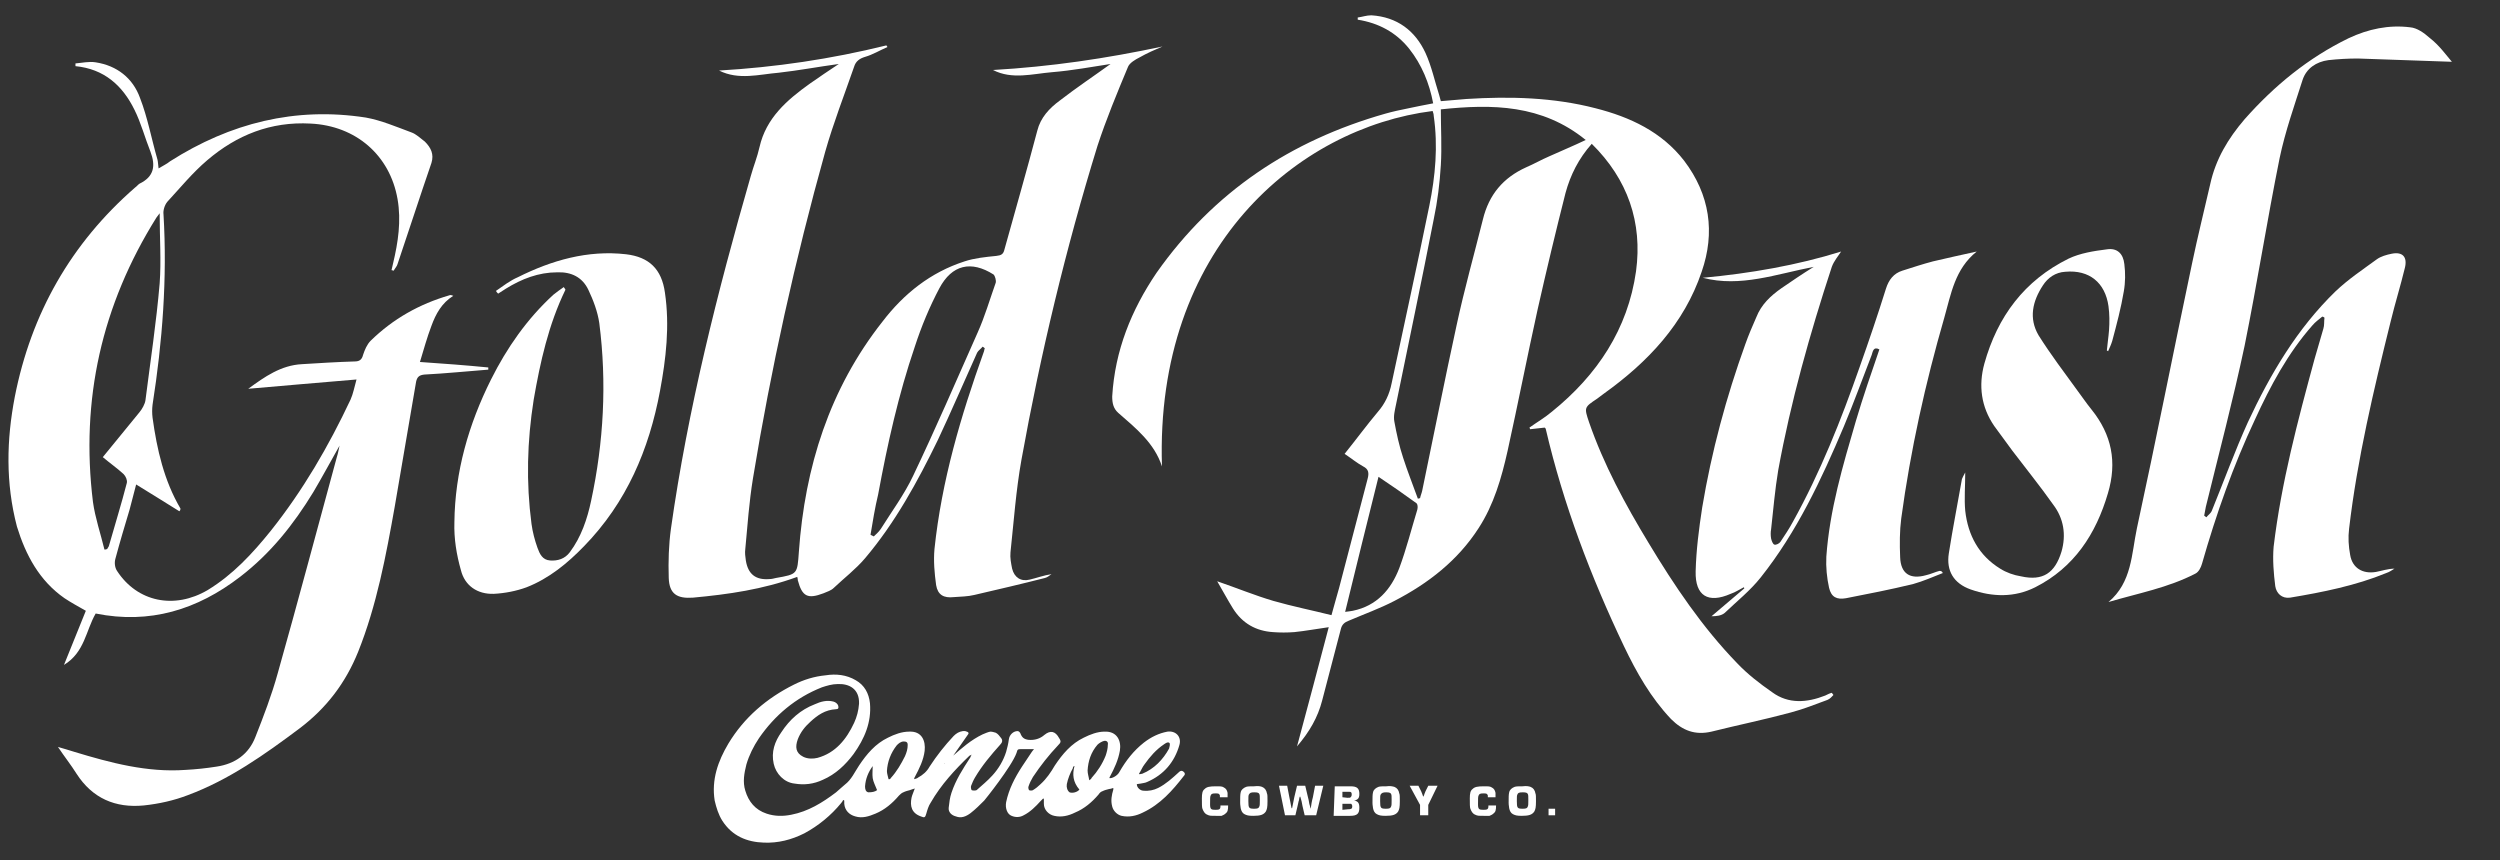
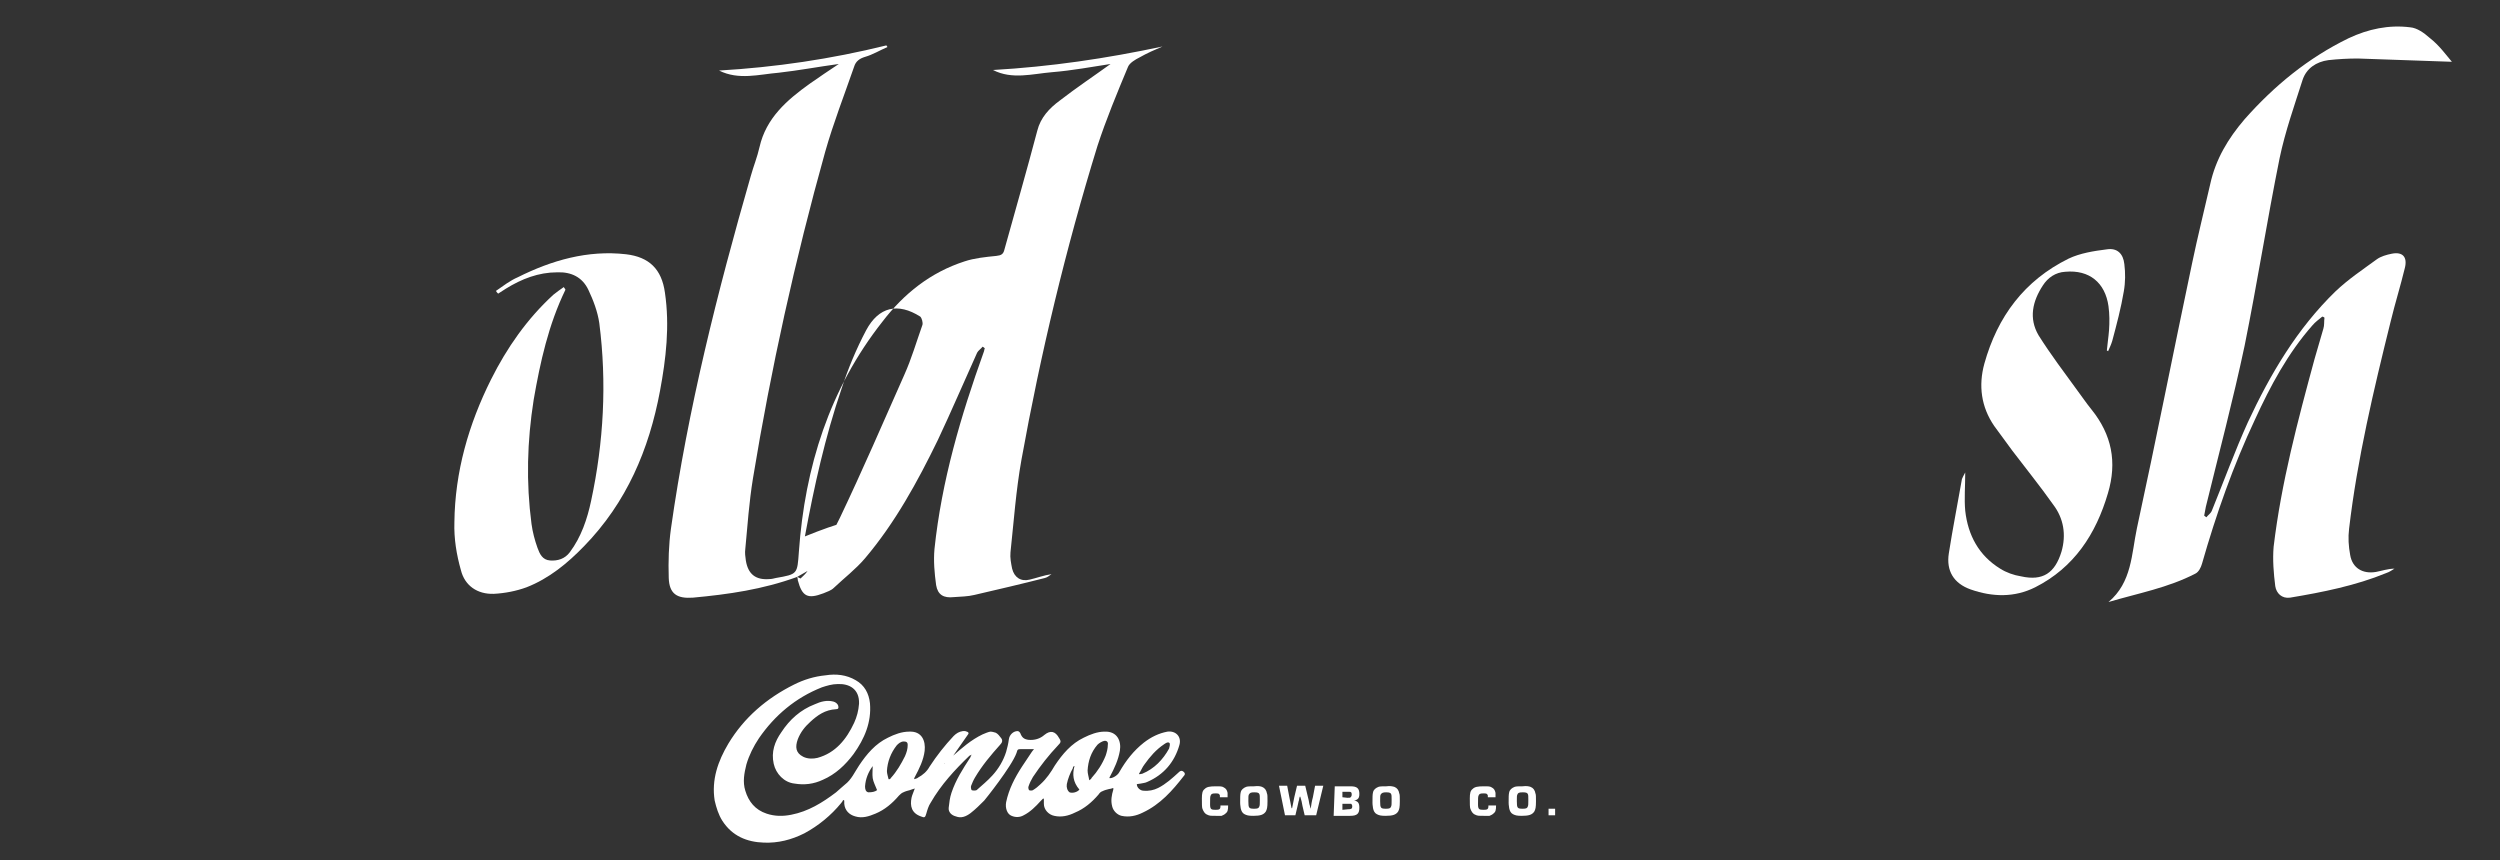
<svg xmlns="http://www.w3.org/2000/svg" id="Layer_1" x="0px" y="0px" viewBox="0 0 457.2 157.3" style="enable-background:new 0 0 457.2 157.3;" xml:space="preserve">
  <rect x="0" y="0" width="457.2" height="157.3" fill="#333333" stroke="none" />
  <style type="text/css"> .st0{fill:#FFFFFF;} </style>
-   <path class="st0" d="M237.2,136.5c2-7.5,3.9-14.5,5.8-21.8c-2.2,0.3-4.3,0.7-6.3,0.9c-1.3,0.1-2.6,0.1-3.9,0 c-3.1-0.2-5.6-1.6-7.3-4.3c-1-1.6-1.9-3.3-2.9-5c3.5,1.2,6.9,2.6,10.3,3.6c3.5,1,7,1.7,10.6,2.6c0.5-1.9,1-3.5,1.4-5 c1.7-6.6,3.5-13.3,5.2-19.9c0.3-1.1,0.2-1.8-0.8-2.3c-1.1-0.6-2.2-1.5-3.4-2.3c2.1-2.6,4-5.2,6.1-7.7c1.3-1.5,2.1-3.2,2.5-5.2 c2.3-10.8,4.7-21.7,6.9-32.5c1.1-5.4,1.6-10.9,0.8-16.4c0-0.3-0.1-0.6-0.2-0.9c-24.6,3.1-50.8,25-49.5,65c-1.4-4.3-4.8-7-8-9.8 c-0.9-0.8-1.1-1.8-1.1-3c0.5-8.4,3.5-15.8,8.1-22.6C222,35,236.1,25.7,253.3,20.8c1.4-0.4,2.8-0.7,4.3-1c1.4-0.3,2.9-0.6,4.5-0.9 c-0.7-3.7-2.1-7.1-4.4-10c-2.4-3-5.6-4.7-9.4-5.3c0-0.1,0-0.3,0-0.4c0.8-0.1,1.6-0.4,2.5-0.4c4.7,0.3,8,2.8,9.9,6.9 c1.1,2.4,1.7,5.2,2.5,7.7c0.1,0.3,0.2,0.7,0.3,1.1c1.6-0.1,3.1-0.3,4.7-0.4c7.9-0.5,15.9-0.3,23.6,1.7c6.3,1.6,12.1,4.3,16.2,9.6 c4.7,6.2,5.7,13.1,3.2,20.3c-3.2,9.5-9.8,16.5-17.9,22.3c-0.4,0.3-0.8,0.6-1.2,0.9c-2.4,1.6-2.4,1.6-1.5,4.3 c2.7,7.8,6.6,15,10.9,22.1c4.7,7.8,9.8,15.4,16.2,22c1.9,2,4.1,3.7,6.4,5.3c3,2.2,6.4,1.9,9.7,0.6c0.4-0.2,0.8-0.4,1.2-0.5 c0.1,0.1,0.2,0.3,0.3,0.4c-0.3,0.3-0.6,0.7-1.1,0.9c-2.2,0.8-4.4,1.7-6.7,2.3c-4.8,1.3-9.7,2.3-14.5,3.5c-3,0.7-5.3-0.2-7.4-2.3 c-3.7-3.9-6.3-8.5-8.6-13.3c-6.1-12.8-11.1-26-14.3-39.7c0-0.1-0.1-0.2-0.2-0.3c-0.9,0.1-1.8,0.2-2.7,0.3c0-0.1,0-0.2-0.1-0.3 c1.4-1,2.8-1.8,4.1-2.9c8.3-6.7,13.9-15.1,15.4-25.7c1.2-8.9-1.5-16.8-8.1-23.3c-2.4,2.7-3.9,5.7-4.8,9c-1.8,7.1-3.5,14.2-5.1,21.3 c-1.9,8.6-3.6,17.3-5.5,25.9c-1.1,4.9-2.5,9.8-5.3,14.1c-3.8,5.9-9.2,10.1-15.4,13.3c-2.7,1.4-5.5,2.4-8.3,3.6 c-0.8,0.3-1.3,0.7-1.5,1.6c-1.1,4.3-2.3,8.7-3.4,13C241,131.2,239.5,133.8,237.2,136.5z M263.5,20c0,3.5,0.2,6.9,0,10.2 c-0.2,3.3-0.6,6.6-1.3,9.9c-2.2,11.3-4.6,22.6-6.9,33.9c-0.2,1-0.5,2.1-0.3,3.1c0.4,2.2,0.9,4.5,1.6,6.6c0.8,2.5,1.8,5,2.7,7.5 c0.1,0,0.3-0.1,0.4-0.1c0.1-0.5,0.3-0.9,0.4-1.4c2.1-10.1,4.1-20.2,6.3-30.3c1.4-6.5,3.2-12.9,4.8-19.3c1.1-4.5,3.7-7.6,7.9-9.5 c1.4-0.6,2.8-1.4,4.2-2c2.2-1,4.4-1.9,6.7-3C282,19.1,272.9,19,263.5,20z M246,111.9c0.6-0.1,1-0.1,1.4-0.2c4.4-0.9,7-3.9,8.5-7.8 c1.3-3.5,2.2-7.1,3.3-10.7c0.1-0.4,0.1-1-0.2-1.2c-2.2-1.6-4.5-3.2-6.9-4.8C250,95.6,248,103.7,246,111.9z" />
-   <path class="st0" d="M145.8,105.5c-6.3,2.3-12.6,3.2-19.1,3.8c-2.9,0.2-4.3-0.7-4.4-3.6c-0.1-3,0-6.1,0.4-9 c3.1-21.9,8.5-43.3,14.6-64.5c0.5-1.8,1.2-3.5,1.6-5.3c1.2-5.3,5-8.6,9.2-11.6c1.7-1.2,3.5-2.4,5.3-3.6c-3.7,0.5-7.4,1.2-11,1.6 c-3.6,0.3-7.3,1.4-10.9-0.4c10.3-0.6,20.5-2.1,30.6-4.6c0.1,0.1,0.1,0.2,0.2,0.3c-1.4,0.6-2.7,1.4-4.1,1.8c-1,0.3-1.7,0.8-2,1.8 c-1.8,5.2-3.8,10.3-5.3,15.6c-5.5,19.7-9.9,39.6-13.2,59.7c-0.7,4.3-1,8.6-1.4,12.9c-0.1,0.7,0,1.4,0.1,2.1c0.4,2.5,1.8,3.6,4.3,3.4 c0.4,0,0.8-0.1,1.2-0.2c4-0.7,3.9-0.7,4.2-4.8c1.1-15.5,5.6-29.8,15.3-42.1c3.9-5.1,8.8-9,15-11c1.8-0.6,3.8-0.8,5.8-1 c0.9-0.1,1.3-0.3,1.5-1.2c2-7.2,4.1-14.5,6-21.7c0.6-2.4,2.2-4.1,4.1-5.5c3.1-2.4,6.4-4.6,9.3-6.7c-3.3,0.5-7,1.2-10.7,1.5 c-3.6,0.3-7.3,1.4-10.8-0.4c10.5-0.6,20.7-2.1,31-4.3c-1.4,0.6-2.8,1.2-4.2,2c-0.8,0.4-1.8,1-2.1,1.7c-2,4.8-4,9.6-5.6,14.5 c-5.8,18.8-10.4,38-13.9,57.4c-1,5.6-1.4,11.3-2,16.9c-0.1,1,0.1,2,0.3,3c0.4,1.6,1.6,2.4,3.2,2c1.3-0.3,2.6-0.8,4-1 c-0.4,0.3-0.8,0.6-1.2,0.7c-4.3,1.1-8.6,2.1-12.9,3.1c-1.2,0.3-2.5,0.3-3.8,0.4c-1.8,0.2-2.9-0.4-3.2-2.2c-0.3-2.2-0.5-4.4-0.3-6.6 c1.3-12.4,4.8-24.3,9-36c0.1-0.2,0.1-0.5,0.2-0.7c-0.1-0.1-0.2-0.2-0.4-0.3c-0.3,0.4-0.8,0.7-1,1.1c-2.4,5.3-4.7,10.7-7.2,16 c-3.7,7.6-7.8,15.1-13.3,21.6c-1.7,2-3.8,3.6-5.7,5.4c-0.5,0.5-1.2,0.7-1.9,1c-2.9,1.1-3.9,0.6-4.7-2.4 C145.9,106,145.9,105.8,145.8,105.5z M159.2,97.8c0.2,0.1,0.4,0.2,0.6,0.3c0.4-0.4,0.9-0.8,1.3-1.4c2-3.2,4.3-6.3,5.9-9.7 c4.1-8.6,7.9-17.4,11.8-26.2c1.3-2.9,2.2-6,3.3-9.1c0.1-0.4-0.1-1.2-0.4-1.5c-4.1-2.6-7.6-1.8-9.9,2.5c-1.8,3.4-3.3,7-4.5,10.7 c-3,8.8-5,17.8-6.7,27C160,92.9,159.6,95.4,159.2,97.8z" />
-   <path class="st0" d="M32.8,93.5c-2.6-1.6-5.1-3.2-7.9-4.9c-0.4,1.6-0.8,3.1-1.2,4.6c-0.9,3-1.8,6-2.6,9c-0.2,0.7-0.1,1.6,0.3,2.2 c3.7,5.7,10.5,7.1,16.6,3.5c4.6-2.8,8.2-6.7,11.5-10.8c5.9-7.4,10.6-15.5,14.6-24c0.5-1.1,0.7-2.3,1.1-3.7 c-6.8,0.6-13.3,1.1-19.8,1.7c3-2.2,6-4.3,9.8-4.5c3.2-0.2,6.4-0.4,9.7-0.5c0.9,0,1.3-0.4,1.5-1.2c0.3-0.9,0.7-1.9,1.4-2.6 c4.1-4,8.9-6.7,14.4-8.3c0.2-0.1,0.4,0,0.7,0.1c-2.1,1.3-3.2,3.3-4,5.5c-0.8,2.1-1.4,4.3-2.1,6.6c4.4,0.3,8.4,0.6,12.5,1 c0,0.1,0,0.3,0,0.4c-3.9,0.3-7.8,0.7-11.7,0.9c-0.9,0.1-1.3,0.4-1.5,1.3c-1.3,7.6-2.6,15.2-3.9,22.8c-1.6,9-3.3,18.1-6.7,26.6 c-2.3,5.7-5.8,10.3-10.7,14c-6.4,4.8-12.9,9.4-20.4,12.2c-2.6,1-5.3,1.6-8.1,1.9c-5.2,0.5-9.4-1.3-12.3-5.8c-1-1.6-2.2-3.1-3.4-4.9 c1.1,0.3,2,0.6,3,0.9c6.6,2,13.3,3.8,20.3,3.3c1.9-0.1,3.8-0.3,5.7-0.6c3.4-0.5,5.9-2.3,7.1-5.4c1.5-3.8,3-7.7,4.1-11.7 c3.7-13.1,7.2-26.3,10.8-39.5c0.2-0.6,0.3-1.2,0.5-2.1c-1.7,3-3.2,5.8-4.8,8.5c-3.6,5.9-7.8,11.2-13.4,15.5 c-7.8,6-16.5,8.7-26.4,6.7c-1.8,3.1-2,7.1-5.8,9.4c1.4-3.5,2.7-6.7,4-9.9c-1.4-0.8-2.7-1.5-3.9-2.3c-4.6-3.2-7.1-7.9-8.7-13.1 C1,88.3,1.2,80.4,2.7,72.6c3-15.3,10.3-28.1,22-38.3c0.3-0.2,0.5-0.5,0.8-0.7c2.7-1.3,3-3.3,2-5.9c-1-2.5-1.7-5.2-2.9-7.6 c-2.2-4.5-5.6-7.5-10.8-8c0-0.2,0-0.3,0-0.5c1.2-0.1,2.5-0.4,3.7-0.2c3.9,0.6,6.8,2.9,8.1,6.5c1.4,3.6,2.1,7.5,3.2,11.3 c0.1,0.4,0.1,0.9,0.2,1.6c0.8-0.5,1.5-0.8,2.1-1.3c11-7,22.9-10,35.8-8c2.8,0.5,5.6,1.7,8.3,2.7c0.9,0.3,1.7,1.1,2.5,1.7 c1.1,1.1,1.7,2.3,1.2,3.9c-2.1,6.1-4.1,12.3-6.2,18.5c-0.1,0.4-0.5,0.8-0.7,1.2c-0.1,0-0.3-0.1-0.4-0.1c0.1-0.4,0.2-0.9,0.3-1.3 c0.9-3.8,1.5-7.7,0.8-11.7c-1.4-8-7.6-13.4-15.9-13.8c-7.3-0.4-13.5,2.1-18.9,6.7c-2.7,2.3-4.9,5-7.3,7.6c-0.5,0.6-0.8,1.6-0.7,2.3 c0.7,11.7-0.2,23.3-2,34.8c-0.1,0.8-0.1,1.6,0,2.4c0.8,5.8,2.1,11.5,5.1,16.6C33,93.3,32.9,93.4,32.8,93.5z M29.2,39 c-0.4,0.5-0.5,0.7-0.6,0.8c-10,16-13.9,33.3-11.6,52c0.4,2.9,1.4,5.8,2.1,8.7c0.2,0,0.3,0,0.5-0.1c0.1-0.2,0.2-0.3,0.3-0.5 c1.1-3.9,2.3-7.7,3.3-11.6c0.1-0.5-0.2-1.2-0.6-1.6c-1.2-1.1-2.5-2-3.8-3.1c2.3-2.8,4.5-5.5,6.7-8.2c0.5-0.6,1-1.5,1.1-2.2 c0.9-7.1,2-14.3,2.6-21.4C29.5,47.7,29.2,43.5,29.2,39z" />
+   <path class="st0" d="M145.8,105.5c-6.3,2.3-12.6,3.2-19.1,3.8c-2.9,0.2-4.3-0.7-4.4-3.6c-0.1-3,0-6.1,0.4-9 c3.1-21.9,8.5-43.3,14.6-64.5c0.5-1.8,1.2-3.5,1.6-5.3c1.2-5.3,5-8.6,9.2-11.6c1.7-1.2,3.5-2.4,5.3-3.6c-3.7,0.5-7.4,1.2-11,1.6 c-3.6,0.3-7.3,1.4-10.9-0.4c10.3-0.6,20.5-2.1,30.6-4.6c0.1,0.1,0.1,0.2,0.2,0.3c-1.4,0.6-2.7,1.4-4.1,1.8c-1,0.3-1.7,0.8-2,1.8 c-1.8,5.2-3.8,10.3-5.3,15.6c-5.5,19.7-9.9,39.6-13.2,59.7c-0.7,4.3-1,8.6-1.4,12.9c-0.1,0.7,0,1.4,0.1,2.1c0.4,2.5,1.8,3.6,4.3,3.4 c0.4,0,0.8-0.1,1.2-0.2c4-0.7,3.9-0.7,4.2-4.8c1.1-15.5,5.6-29.8,15.3-42.1c3.9-5.1,8.8-9,15-11c1.8-0.6,3.8-0.8,5.8-1 c0.9-0.1,1.3-0.3,1.5-1.2c2-7.2,4.1-14.5,6-21.7c0.6-2.4,2.2-4.1,4.1-5.5c3.1-2.4,6.4-4.6,9.3-6.7c-3.3,0.5-7,1.2-10.7,1.5 c-3.6,0.3-7.3,1.4-10.8-0.4c10.5-0.6,20.7-2.1,31-4.3c-1.4,0.6-2.8,1.2-4.2,2c-0.8,0.4-1.8,1-2.1,1.7c-2,4.8-4,9.6-5.6,14.5 c-5.8,18.8-10.4,38-13.9,57.4c-1,5.6-1.4,11.3-2,16.9c-0.1,1,0.1,2,0.3,3c0.4,1.6,1.6,2.4,3.2,2c1.3-0.3,2.6-0.8,4-1 c-0.4,0.3-0.8,0.6-1.2,0.7c-4.3,1.1-8.6,2.1-12.9,3.1c-1.2,0.3-2.5,0.3-3.8,0.4c-1.8,0.2-2.9-0.4-3.2-2.2c-0.3-2.2-0.5-4.4-0.3-6.6 c1.3-12.4,4.8-24.3,9-36c0.1-0.2,0.1-0.5,0.2-0.7c-0.1-0.1-0.2-0.2-0.4-0.3c-0.3,0.4-0.8,0.7-1,1.1c-2.4,5.3-4.7,10.7-7.2,16 c-3.7,7.6-7.8,15.1-13.3,21.6c-1.7,2-3.8,3.6-5.7,5.4c-0.5,0.5-1.2,0.7-1.9,1c-2.9,1.1-3.9,0.6-4.7-2.4 C145.9,106,145.9,105.8,145.8,105.5z c0.2,0.1,0.4,0.2,0.6,0.3c0.4-0.4,0.9-0.8,1.3-1.4c2-3.2,4.3-6.3,5.9-9.7 c4.1-8.6,7.9-17.4,11.8-26.2c1.3-2.9,2.2-6,3.3-9.1c0.1-0.4-0.1-1.2-0.4-1.5c-4.1-2.6-7.6-1.8-9.9,2.5c-1.8,3.4-3.3,7-4.5,10.7 c-3,8.8-5,17.8-6.7,27C160,92.9,159.6,95.4,159.2,97.8z" />
  <path class="st0" d="M448.4,11.3c-5.6-0.2-11.4-0.4-17.2-0.6c-1.8,0-3.6,0.1-5.4,0.3c-2.2,0.3-4,1.5-4.7,3.6 c-1.5,4.7-3.2,9.5-4.2,14.3c-2.3,11.4-4.1,22.9-6.4,34.3c-2.1,9.9-4.7,19.7-7.1,29.5c-0.1,0.5-0.2,1.1-0.3,1.6 c0.1,0.1,0.3,0.2,0.4,0.3c0.3-0.4,0.8-0.7,1-1.2c2.2-5.4,4.2-10.9,6.6-16.2c4.1-8.8,9-17.1,16-23.9c2.3-2.2,5-4,7.6-5.9 c0.7-0.5,1.7-0.8,2.7-1c2-0.4,2.9,0.6,2.4,2.6c-0.8,3.3-1.8,6.5-2.6,9.8c-3.1,12.5-6.1,25.1-7.6,37.9c-0.2,1.6-0.1,3.2,0.2,4.8 c0.4,2.4,2.3,3.5,4.7,3.1c1.1-0.2,2.2-0.6,3.4-0.6c-0.5,0.3-0.9,0.6-1.5,0.8c-5.6,2.3-11.6,3.5-17.6,4.5c-1.5,0.2-2.5-0.8-2.7-2.1 c-0.3-2.4-0.5-4.8-0.3-7.2c1.4-11.7,4.4-23,7.5-34.4c0.5-1.8,1.1-3.7,1.6-5.5c0.2-0.6,0.1-1.3,0.2-2c-0.1-0.1-0.3-0.2-0.4-0.2 c-0.6,0.5-1.3,1-1.8,1.6c-4.5,5.1-7.7,11.1-10.5,17.2c-4,8.5-7.1,17.3-9.7,26.4c-0.2,0.7-0.6,1.5-1.2,1.8c-5,2.6-10.5,3.6-15.9,5.2 c4.3-3.6,4.2-8.8,5.2-13.5c3.5-16.1,6.7-32.4,10.1-48.5c1-4.8,2.2-9.6,3.3-14.4c1-4.6,3.3-8.4,6.3-11.9c5.4-6.1,11.6-11.2,19-14.8 c3.6-1.7,7.4-2.5,11.3-2c1.2,0.1,2.5,1,3.5,1.9C446.1,8.3,447.3,10,448.4,11.3z" />
-   <path class="st0" d="M355.3,104.8c-1.8,0.7-3.6,1.5-5.4,2c-4.1,1-8.2,1.8-12.3,2.6c-1.7,0.3-2.7-0.2-3.1-1.9 c-0.4-1.8-0.6-3.8-0.5-5.7c0.6-8.5,3-16.6,5.4-24.8c1.3-4.4,2.8-8.7,4.3-13.1c-1.1-0.6-1.2,0.4-1.4,1c-1.7,4.4-3.3,8.8-5.1,13.1 c-4.1,9.7-8.6,19.3-15.2,27.6c-1.9,2.4-4.4,4.4-6.6,6.5c-0.6,0.5-1.5,0.6-2.4,0.6c2-1.7,4-3.4,6-5.1c0-0.1-0.1-0.2-0.1-0.2 c-0.8,0.4-1.5,0.9-2.4,1.2c-4.1,1.8-6.5,0.4-6.4-4.1c0.1-3.9,0.6-7.8,1.2-11.7c1.7-10.2,4.4-20.2,7.9-29.9c0.6-1.7,1.3-3.3,2-4.9 c0.9-2.3,2.6-3.9,4.6-5.3c1.9-1.3,3.8-2.6,5.9-3.9c-6.8,1.3-13.4,3.8-20.3,2c8.7-0.8,17.3-2.3,25.3-4.8c-0.5,0.8-1.3,1.7-1.7,2.8 C331,61,327.5,73.4,325.2,86c-0.6,3.6-0.9,7.2-1.3,10.8c-0.1,0.5-0.1,1.1,0,1.7c0.1,0.4,0.3,1,0.6,1.1c0.3,0.1,0.9-0.2,1.1-0.5 c0.8-1.2,1.6-2.4,2.3-3.7c5-9,8.8-18.6,12.2-28.3c1.7-4.8,3.3-9.5,4.8-14.3c0.5-1.6,1.4-2.8,3-3.3c1.9-0.6,3.7-1.2,5.6-1.7 c2.6-0.6,5.2-1.2,8-1.8c-4,3.2-4.7,7.8-5.9,12c-3.5,12.1-6.2,24.3-7.9,36.8c-0.3,2.3-0.3,4.7-0.2,7.1c0.1,3,1.8,4.1,4.7,3.3 c0.9-0.2,1.7-0.6,2.5-0.8C355.1,104.4,355.2,104.6,355.3,104.8z" />
  <path class="st0" d="M90.7,53.2c1.3-0.9,2.6-1.9,4-2.5c6.2-3.1,12.8-5,19.8-4.2c4.2,0.5,6.5,2.7,7.1,7c0.9,6.1,0.2,12.1-0.9,18 c-2,10.7-6.1,20.4-13.9,28.4c-3,3.1-6.4,5.9-10.5,7.5c-1.9,0.7-4,1.1-6,1.2c-3,0.1-5.3-1.5-6-4.3c-0.8-2.8-1.3-5.8-1.2-8.8 c0.1-9.2,2.6-17.9,6.7-26.1c2.9-5.8,6.6-11.1,11.4-15.5c0.6-0.5,1.2-0.9,1.9-1.4c0.2,0.3,0.3,0.4,0.3,0.5 c-3.1,6.4-4.6,13.2-5.8,20.1c-1.2,7.6-1.4,15.1-0.4,22.7c0.2,1.5,0.6,3,1.1,4.4c0.4,1.1,0.9,2.2,2.3,2.3c1.4,0.1,2.7-0.3,3.6-1.5 c2.1-2.8,3.2-6.1,3.9-9.4c2.3-10.7,2.9-21.6,1.5-32.5c-0.3-2.1-1.1-4.2-2-6.1c-1.1-2.3-3.1-3.3-5.7-3.2c-3.4,0-6.5,1.2-9.4,3 c-0.5,0.3-0.9,0.6-1.4,0.9C90.9,53.5,90.8,53.4,90.7,53.2z" />
  <path class="st0" d="M385.3,64.1c0.1-1.2,0.3-2.4,0.4-3.7c0.1-1.5,0.1-2.9-0.1-4.4c-0.6-4.3-3.5-6.7-7.9-6.3 c-1.8,0.1-3.2,1.1-4.1,2.5c-1.9,2.9-2.6,6-0.8,9.1c2.2,3.5,4.7,6.8,7.1,10.1c0.9,1.2,1.7,2.4,2.6,3.5c3.7,4.6,4.7,9.6,3,15.3 c-2.2,7.5-6.2,13.6-13.3,17.2c-3.8,1.9-7.8,1.8-11.8,0.4c-3.1-1.1-4.5-3.4-4-6.6c0.7-4.5,1.6-9,2.4-13.6c0.1-0.3,0.3-0.6,0.6-1.2 c0,2.6-0.2,4.8,0,7c0.5,4.5,2.5,8.2,6.4,10.6c1.1,0.7,2.5,1.2,3.8,1.4c4,0.9,6.2-0.6,7.4-4.5c0.9-3.1,0.4-6.1-1.5-8.6 c-2.4-3.4-5-6.6-7.5-9.9c-1.1-1.5-2.2-3-3.3-4.5c-2.4-3.5-2.9-7.4-1.8-11.4c2.4-8.6,7.3-15.2,15.4-19.2c2.1-1,4.6-1.4,7-1.7 c1.9-0.3,3,0.8,3.2,2.7c0.2,1.6,0.2,3.3-0.1,5c-0.5,3-1.3,6-2.1,9c-0.2,0.7-0.5,1.3-0.8,2C385.6,64.2,385.5,64.2,385.3,64.1z" />
  <path class="st0" d="M172.7,139.7c0.5-0.5,1-0.9,1.5-1.4c1.7-1.5,3.4-3,5.5-4c0.5-0.2,0.9-0.4,1.4-0.5c0.3,0,0.7,0.1,1,0.2 c0.4,0.2,0.7,0.6,1,1c0.3,0.4,0.2,0.8-0.2,1.2c-1.7,1.9-3.3,3.8-4.6,6c-0.3,0.5-0.5,1-0.7,1.5c-0.1,0.2,0,0.7,0.1,0.8 c0.2,0.1,0.7,0.1,0.9,0c1-0.9,2-1.7,2.9-2.7c1.1-1.2,2-2.7,2.5-4.3c0.2-0.7,0.4-1.5,0.5-2.3c0.1-0.8,0.8-1.5,1.6-1.5 c0.2,0,0.4,0.2,0.5,0.4c0.3,0.8,0.7,1.1,1.5,1.2c1.1,0.1,2.1-0.2,2.9-0.9c1.1-0.9,2-0.7,2.7,0.6c0.4,0.6,0.3,0.8-0.2,1.3 c-1.7,1.8-3.2,3.7-4.6,5.8c-0.3,0.5-0.6,1.1-0.8,1.7c-0.1,0.2,0,0.6,0.1,0.7s0.6,0.1,0.7,0c0.5-0.3,1-0.7,1.4-1.1 c1.1-1,1.9-2.2,2.6-3.4c1.4-2.1,3-4,5.3-5.1c1.2-0.6,2.5-1.1,3.8-1.1c2.3-0.1,3.1,1.7,2.8,3.5c-0.3,1.7-1,3.2-1.8,4.7 c-0.1,0.1-0.1,0.2-0.1,0.3c0.5,0.1,1.5-0.5,1.8-1.1c1.2-2.1,2.6-3.9,4.5-5.4c1.3-1,2.7-1.7,4.3-2c1.5-0.2,2.6,0.9,2.2,2.4 c-0.9,3.2-2.9,5.5-5.9,6.8c-0.4,0.2-0.8,0.2-1.2,0.3c-0.2,0-0.5,0.1-0.7,0.1c0,0.7,0.7,1.2,1.2,1.2c1,0.1,1.9-0.1,2.7-0.5 c1.4-0.7,2.6-1.8,3.7-2.8c0.2-0.2,0.5-0.5,0.9-0.2c0.3,0.2,0.4,0.5,0.1,0.8c-2.1,2.7-4.3,5.2-7.5,6.7c-1.2,0.6-2.5,0.9-3.9,0.6 c-0.8-0.2-1.5-0.9-1.7-1.7c-0.3-1.1-0.1-2.1,0.2-3.1c0-0.1,0-0.1,0-0.3c-0.3,0.1-0.6,0.2-0.8,0.2c-0.4,0.1-0.8,0.2-1.2,0.4 c-0.3,0.1-0.5,0.3-0.7,0.6c-1.2,1.4-2.6,2.6-4.3,3.3c-1.2,0.6-2.5,0.9-3.8,0.6c-1-0.2-1.9-1.1-1.9-2.2c0-0.3,0-0.6,0-0.9 c0,0-0.1,0-0.1-0.1c-0.1,0.1-0.3,0.3-0.5,0.5c-0.9,1-1.9,2-3.1,2.6c-0.7,0.4-1.5,0.4-2.2,0.1c-0.8-0.3-1.2-1.4-1-2.5 c0.5-2.4,1.6-4.5,2.9-6.5c0.6-0.9,1.2-1.8,1.8-2.7c0.1-0.1,0.2-0.3,0.4-0.5c-0.6,0-1,0-1.5,0c-0.2,0-0.5,0-0.7,0c-0.8,0-0.8,0-1,0.7 c-0.9,2.5-5.8,8.6-5.9,8.7c-0.8,0.8-1.6,1.6-2.5,2.3c-0.8,0.6-1.7,1-2.7,0.6c-0.8-0.2-1.4-0.8-1.3-1.6c0.1-0.9,0.2-1.8,0.5-2.7 c0.8-2.4,2.1-4.4,3.4-6.4c0.1-0.1,0.1-0.3,0.3-0.6c-0.2,0.1-0.3,0.2-0.4,0.2c-2.7,2.6-5.2,5.3-7.1,8.6c-0.4,0.6-0.6,1.3-0.8,2 c-0.2,0.7-0.3,0.8-1,0.5c-1.7-0.6-2-1.9-1.7-3.4c0.1-0.5,0.4-1.1,0.6-1.7c-0.4,0.1-0.6,0.2-0.9,0.3c-0.4,0.1-0.8,0.2-1.2,0.4 c-0.3,0.1-0.6,0.4-0.8,0.6c-1.2,1.4-2.6,2.6-4.3,3.3c-1.2,0.5-2.4,0.9-3.7,0.5c-1.1-0.3-1.9-1.1-2-2.3c0-0.2,0-0.4,0-0.6 c-0.1,0-0.1-0.1-0.2-0.1c-0.1,0.2-0.2,0.4-0.4,0.6c-1.8,2.2-4.1,4.1-6.7,5.5c-2.4,1.2-4.8,1.8-7.4,1.7c-3.1-0.1-5.8-1.2-7.6-4 c-0.7-1.1-1.1-2.4-1.4-3.7c-0.6-3.8,0.6-7.2,2.5-10.4c2.9-4.8,7-8.3,12-10.8c1.8-0.9,3.7-1.5,5.8-1.7c1.9-0.3,3.8-0.1,5.5,0.9 c1.6,0.9,2.4,2.4,2.6,4.2c0.3,3.5-1,6.5-3,9.3c-1.5,2-3.3,3.7-5.6,4.7c-1.7,0.8-3.4,1-5.2,0.7c-1.9-0.2-3.4-1.8-3.8-3.6 c-0.5-2.2,0.2-4.1,1.4-5.8c1.5-2.3,3.5-4.1,6.1-5.1c1.1-0.5,2.2-0.8,3.4-0.5c0.4,0.1,0.8,0.4,0.9,0.8c0.1,0.4,0,0.6-0.4,0.6 c-2,0.1-3.4,1.1-4.7,2.3c-1,0.9-1.8,1.9-2.3,3.2c-0.5,1.4-0.4,2.5,1,3.2c0.8,0.4,1.8,0.4,2.6,0.2c3.3-0.9,5.3-3.4,6.7-6.4 c0.5-1.1,0.8-2.2,0.9-3.5c0.1-2.7-1.8-3.7-3.9-3.6c-1,0-2,0.3-2.9,0.6c-4.8,1.9-8.6,5.1-11.5,9.3c-1,1.5-1.8,3.1-2.3,4.8 c-0.4,1.6-0.7,3.2-0.2,4.8c0.6,2,1.8,3.5,3.9,4.2c1.5,0.5,3,0.5,4.5,0.2c3.1-0.6,5.7-2.2,8.2-4.1c0.6-0.5,1.1-1,1.6-1.4 c1.2-0.9,1.8-2.3,2.6-3.5c1.4-2.1,3-4,5.3-5.1c1.2-0.6,2.5-1.1,3.9-1.1c2.3-0.1,3,1.7,2.8,3.5c-0.2,1.7-1,3.3-1.8,4.8 c0,0.1-0.1,0.1-0.1,0.2c0,0,0,0.1,0,0.2c0.2-0.1,0.5-0.1,0.7-0.3c0.9-0.5,1.6-1.1,2.1-2c1.3-2,2.8-3.9,4.4-5.6 c0.5-0.5,1-0.8,1.7-0.9c0.1,0,0.2,0,0.4,0c0.2,0.1,0.5,0.1,0.6,0.3c0.1,0.1-0.1,0.4-0.2,0.5c-1,1.4-2,2.9-3,4.3 c-0.1,0.2-0.3,0.5-0.4,0.7C172.6,139.6,172.7,139.6,172.7,139.7z M162.5,142.5c0.1,0,0.1,0,0.2,0c0.1-0.1,0.2-0.1,0.2-0.2 c1.1-1.2,1.9-2.6,2.6-4c0.3-0.7,0.5-1.3,0.5-2.1c0-0.4-0.2-0.6-0.7-0.6c-0.6,0-1,0.4-1.3,0.7c-1.1,1.4-1.7,3-1.8,4.7 C162.2,141.5,162.4,142,162.5,142.5z M199.2,142.7c0.2-0.2,0.4-0.2,0.4-0.4c1.1-1.2,2-2.6,2.6-4.1c0.2-0.6,0.4-1.3,0.4-2 c0.1-0.5-0.2-0.8-0.7-0.7c-0.4,0.1-0.9,0.4-1.2,0.7c-1.2,1.4-1.7,3-1.8,4.7C198.9,141.5,199.1,142,199.2,142.7z M208.3,141.5 c0,0,0.1,0.1,0.1,0.1c0.1,0,0.3-0.1,0.5-0.1c2.2-0.9,3.8-2.6,4.9-4.6c0.1-0.3,0.2-0.8,0.1-1c-0.3-0.3-0.7,0-1,0.2 c-1.5,1-2.6,2.3-3.6,3.7C208.9,140.3,208.7,140.9,208.3,141.5z M160.4,144.5c-0.3-0.8-0.7-1.5-0.8-2.2c-0.1-0.7,0-1.5,0-2.2 c-0.8,1.1-1.3,2.3-1.4,3.7c0,0.5,0.1,1,0.6,1.1C159.5,144.9,160,144.8,160.4,144.5z M196.5,140.1c0,0-0.1,0-0.1,0 c-0.1,0.1-0.2,0.2-0.2,0.4c-0.5,0.9-0.9,1.9-1.1,2.9c-0.1,0.6,0.1,1.2,0.5,1.5c0.5,0.2,1.4,0,1.8-0.5 C196.2,143,196.1,141.6,196.5,140.1z" />
  <g>
    <path class="st0" d="M224.6,147.1v0.2c0,0.9-0.1,1.2-0.5,1.5c-0.2,0.2-0.5,0.3-0.7,0.4c-0.2,0-0.5,0-1,0c-1,0-1.2,0-1.6-0.2 c-0.5-0.2-0.7-0.6-0.9-1.1c-0.1-0.2-0.1-1-0.1-1.9c0-0.9,0.1-1.4,0.5-1.7c0.4-0.4,0.9-0.5,2.1-0.5c0.8,0,1.1,0,1.4,0.2 c0.4,0.2,0.6,0.5,0.7,1c0,0.2,0,0.3,0,0.8h-1.4c0-0.4,0-0.4-0.1-0.5c-0.1-0.2-0.3-0.2-0.8-0.2c-0.5,0-0.7,0.1-0.8,0.4 c-0.1,0.2-0.1,0.5-0.1,1.6c0,0.9,0.2,1,1,1c0.7,0,0.9-0.1,0.9-0.7c0,0,0-0.1,0-0.1H224.6z" />
    <path class="st0" d="M230.8,143.9c0.5,0.2,0.8,0.6,0.9,1.2c0.1,0.2,0.1,0.6,0.1,1.4c0,1.2-0.1,1.5-0.3,1.9c-0.4,0.6-1,0.8-2.3,0.8 c-0.9,0-1.2-0.1-1.6-0.3c-0.4-0.2-0.6-0.6-0.7-1.1c0-0.2-0.1-0.5-0.1-1c0-1,0-1.5,0.1-1.9c0.1-0.5,0.5-0.8,1-1 c0.3-0.1,0.7-0.1,1.4-0.1C230.2,143.7,230.5,143.8,230.8,143.9z M228.4,145.3c-0.1,0.2-0.1,0.4-0.1,1.2c0,1.3,0.1,1.4,1.1,1.4 c0.6,0,0.8-0.1,0.9-0.4c0.1-0.2,0.1-0.5,0.1-1.2c0-0.7,0-0.9-0.1-1.1c-0.1-0.2-0.3-0.3-0.9-0.3C228.7,144.9,228.6,145,228.4,145.3z " />
    <path class="st0" d="M240.7,149.1h-2.1l-0.4-1.7c-0.1-0.6-0.2-1.1-0.4-1.7h-0.1c0,0.1-0.1,0.2-0.1,0.4c0,0.2-0.1,0.4-0.1,0.4 c-0.1,0.3-0.1,0.6-0.2,0.9l-0.4,1.7H235l-1.1-5.4h1.5l0.4,2.1l0.2,1c0.1,0.4,0.1,0.7,0.2,1h0.1l0.1-0.5l0.1-0.5l0.2-1l0.5-2.1h1.5 l0.5,2.1c0.2,0.7,0.2,1.1,0.3,1.4c0.1,0.2,0.1,0.5,0.2,0.7h0c0.1-0.7,0.2-1.4,0.4-2.1l0.4-2.1h1.5L240.7,149.1z" />
    <path class="st0" d="M244.1,143.8h2.9c1.2,0,1.6,0.4,1.6,1.4c0,0.5-0.1,0.8-0.4,1c-0.2,0.1-0.3,0.2-0.6,0.2v0c0.7,0.1,1,0.4,1,1.3 c0,1.1-0.4,1.5-1.7,1.5h-3L244.1,143.8L244.1,143.8z M246.4,145.9c0.5,0,0.5,0,0.6-0.1c0.1-0.1,0.2-0.2,0.2-0.5 c0-0.4-0.1-0.5-0.5-0.5h-1.2v1L246.4,145.9L246.4,145.9z M246.5,148c0.6,0,0.8-0.1,0.8-0.5c0-0.3-0.1-0.4-0.2-0.5 c-0.1,0-0.1,0-0.5,0h-1.1v1.1L246.5,148L246.5,148z" />
    <path class="st0" d="M255,143.9c0.5,0.2,0.8,0.6,0.9,1.2c0.1,0.2,0.1,0.6,0.1,1.4c0,1.2-0.1,1.5-0.3,1.9c-0.4,0.6-1,0.8-2.3,0.8 c-0.9,0-1.2-0.1-1.6-0.3c-0.4-0.2-0.6-0.6-0.7-1.1c0-0.2-0.1-0.5-0.1-1c0-1,0-1.5,0.1-1.9c0.1-0.5,0.5-0.8,1-1 c0.3-0.1,0.7-0.1,1.4-0.1C254.3,143.7,254.6,143.8,255,143.9z M252.5,145.3c-0.1,0.2-0.1,0.4-0.1,1.2c0,1.3,0.1,1.4,1.1,1.4 c0.6,0,0.8-0.1,0.9-0.4c0.1-0.2,0.1-0.5,0.1-1.2c0-0.7,0-0.9-0.1-1.1c-0.1-0.2-0.3-0.3-0.9-0.3C252.9,144.9,252.7,145,252.5,145.3z " />
-     <path class="st0" d="M261.2,147.2v1.9h-1.5v-1.9l-1.9-3.5h1.6l0.5,1l0.2,0.5c0.1,0.2,0.1,0.4,0.2,0.5h0c0.1-0.2,0.2-0.4,0.2-0.5 l0.2-0.5l0.5-1h1.7L261.2,147.2z" />
    <path class="st0" d="M273.6,147.1v0.2c0,0.9-0.1,1.2-0.5,1.5c-0.2,0.2-0.5,0.3-0.7,0.4c-0.2,0-0.5,0-1,0c-1,0-1.2,0-1.6-0.2 c-0.5-0.2-0.7-0.6-0.9-1.1c-0.1-0.2-0.1-1-0.1-1.9c0-0.9,0.1-1.4,0.5-1.7c0.4-0.4,0.9-0.5,2.1-0.5c0.8,0,1.1,0,1.4,0.2 c0.4,0.2,0.6,0.5,0.7,1c0,0.2,0,0.3,0,0.8h-1.4c0-0.4,0-0.4-0.1-0.5c-0.1-0.2-0.3-0.2-0.8-0.2c-0.5,0-0.7,0.1-0.8,0.4 c-0.1,0.2-0.1,0.5-0.1,1.6c0,0.9,0.2,1,1,1c0.7,0,0.9-0.1,0.9-0.7c0,0,0-0.1,0-0.1H273.6z" />
    <path class="st0" d="M279.9,143.9c0.5,0.2,0.8,0.6,0.9,1.2c0.1,0.2,0.1,0.6,0.1,1.4c0,1.2-0.1,1.5-0.3,1.9c-0.4,0.6-1,0.8-2.3,0.8 c-0.9,0-1.2-0.1-1.6-0.3c-0.4-0.2-0.6-0.6-0.7-1.1c0-0.2-0.1-0.5-0.1-1c0-1,0-1.5,0.1-1.9c0.1-0.5,0.5-0.8,1-1 c0.3-0.1,0.7-0.1,1.4-0.1C279.2,143.7,279.6,143.8,279.9,143.9z M277.5,145.3c-0.1,0.2-0.1,0.4-0.1,1.2c0,1.3,0.1,1.4,1.1,1.4 c0.6,0,0.8-0.1,0.9-0.4c0.1-0.2,0.1-0.5,0.1-1.2c0-0.7,0-0.9-0.1-1.1c-0.1-0.2-0.3-0.3-0.9-0.3C277.8,144.9,277.6,145,277.5,145.3z " />
    <path class="st0" d="M284.4,149.1h-1.2v-1.2h1.2V149.1z" />
  </g>
</svg>